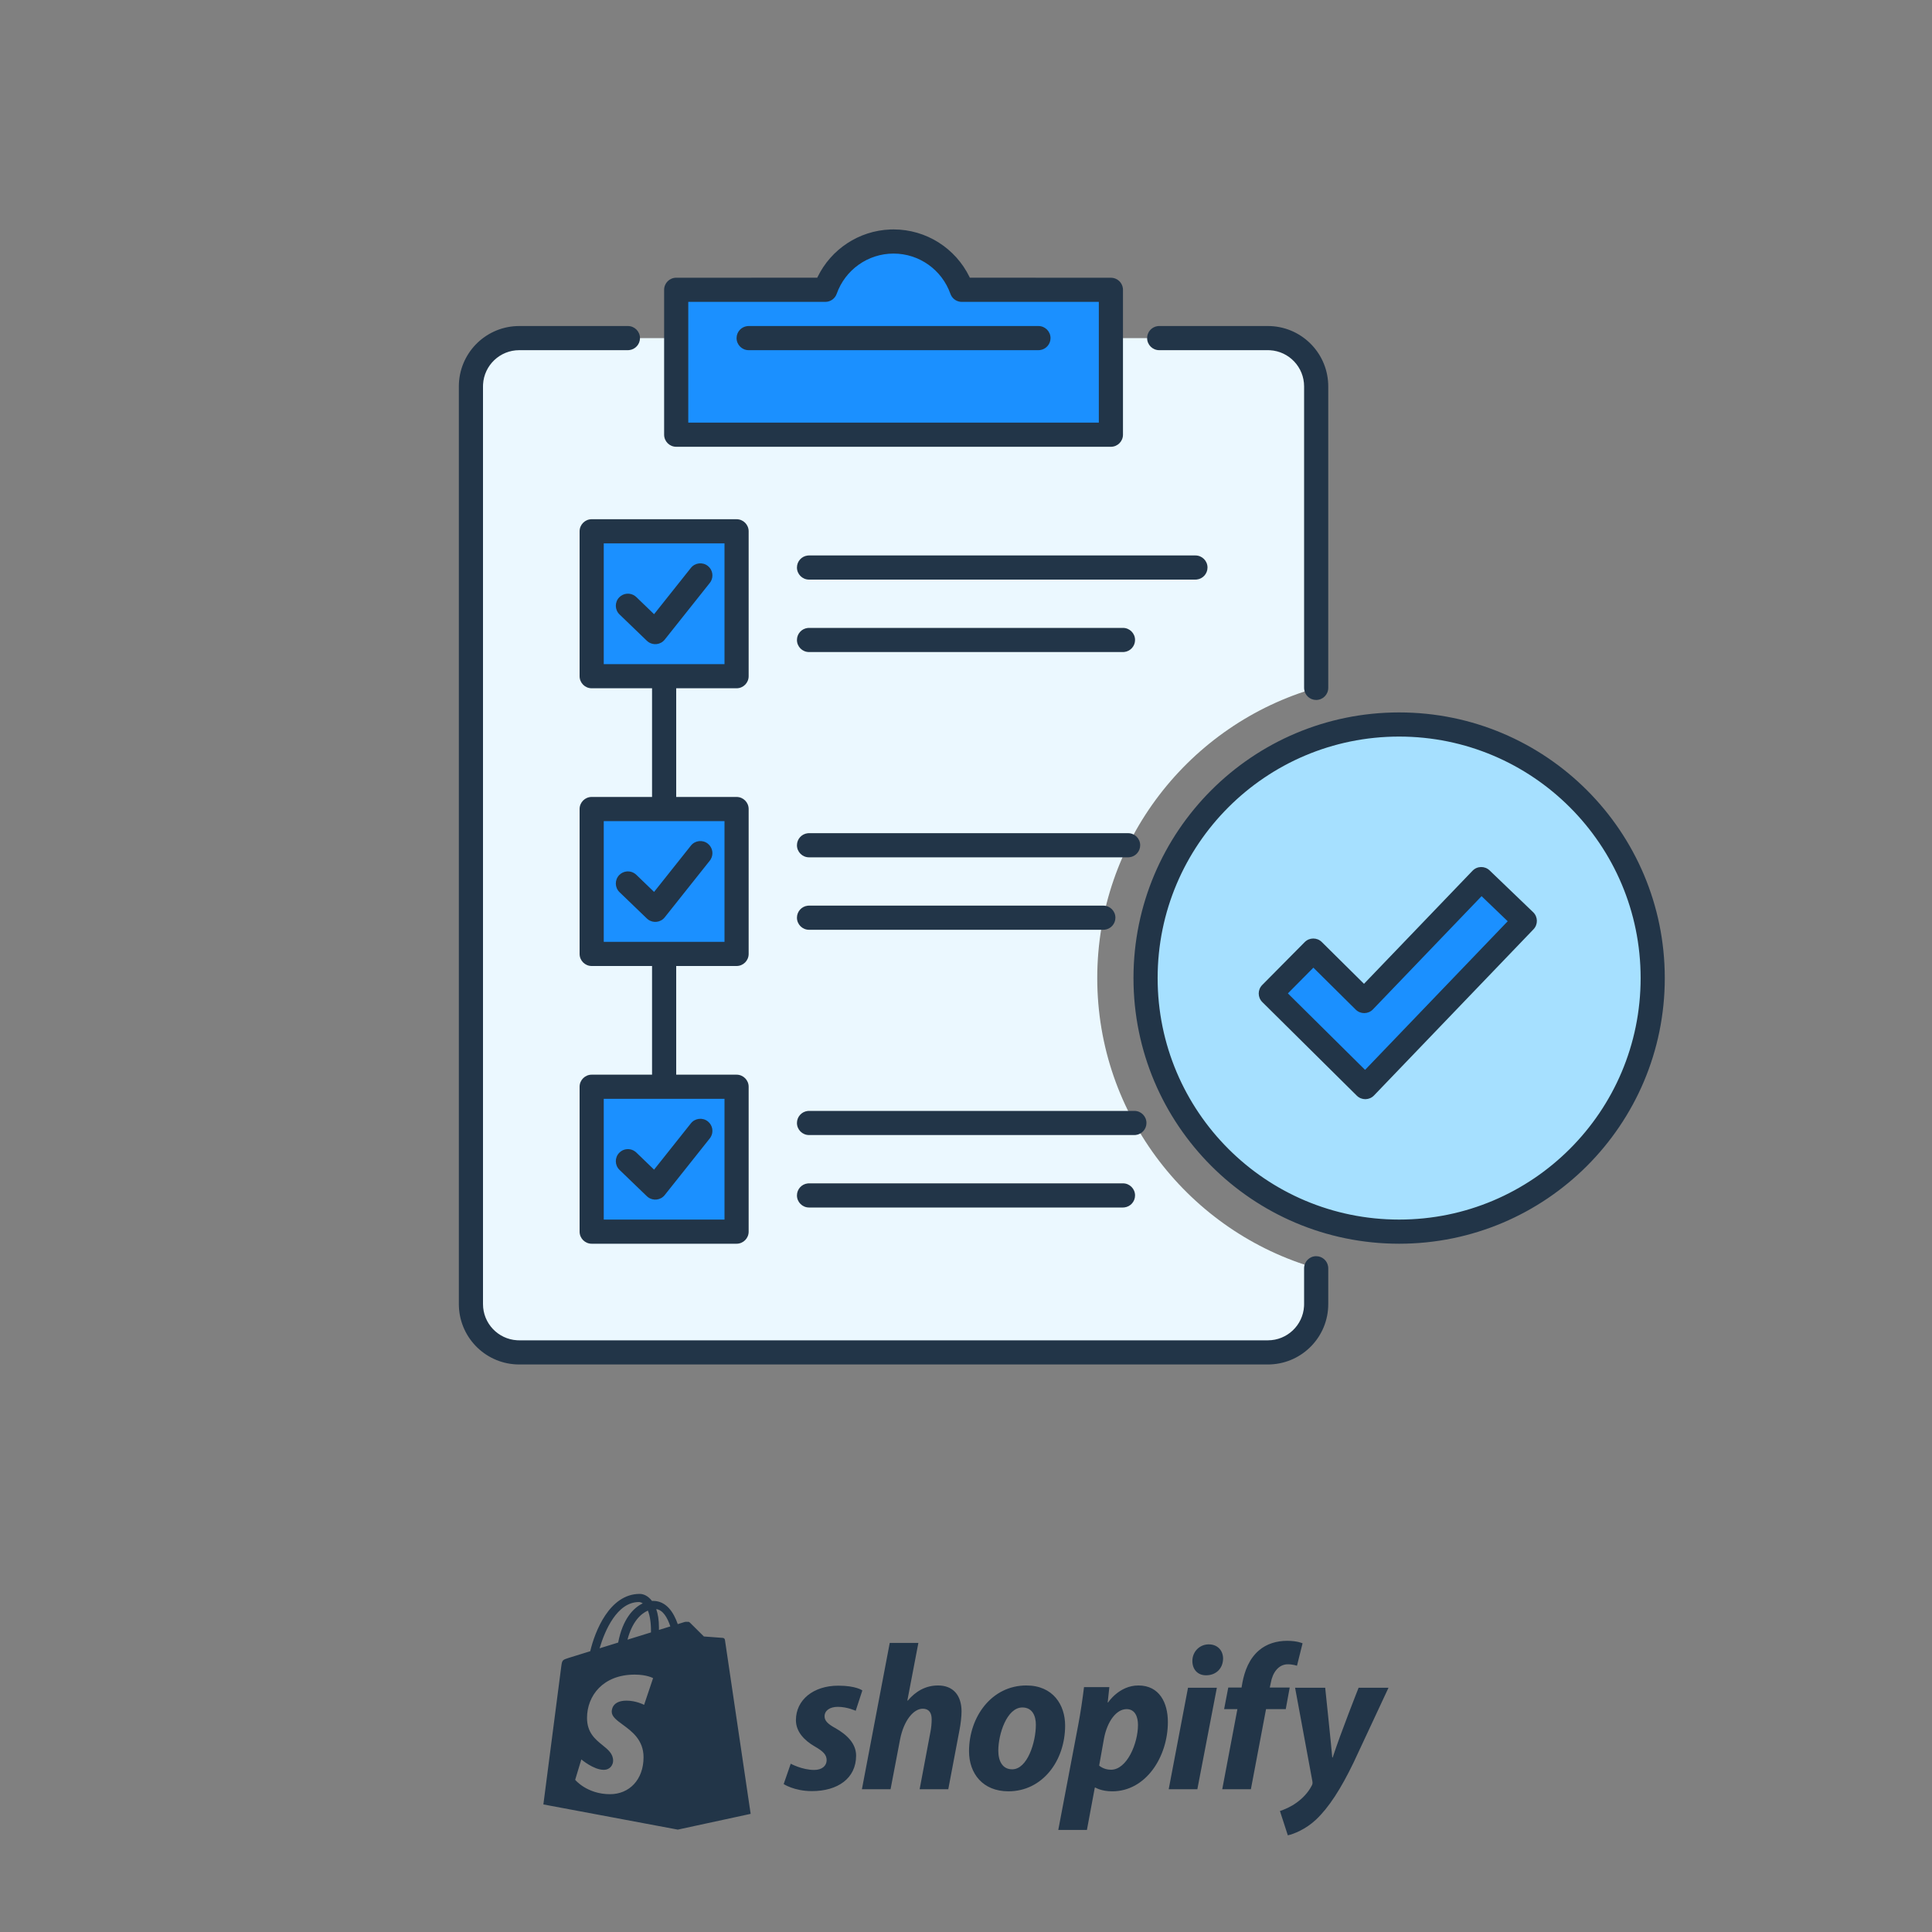
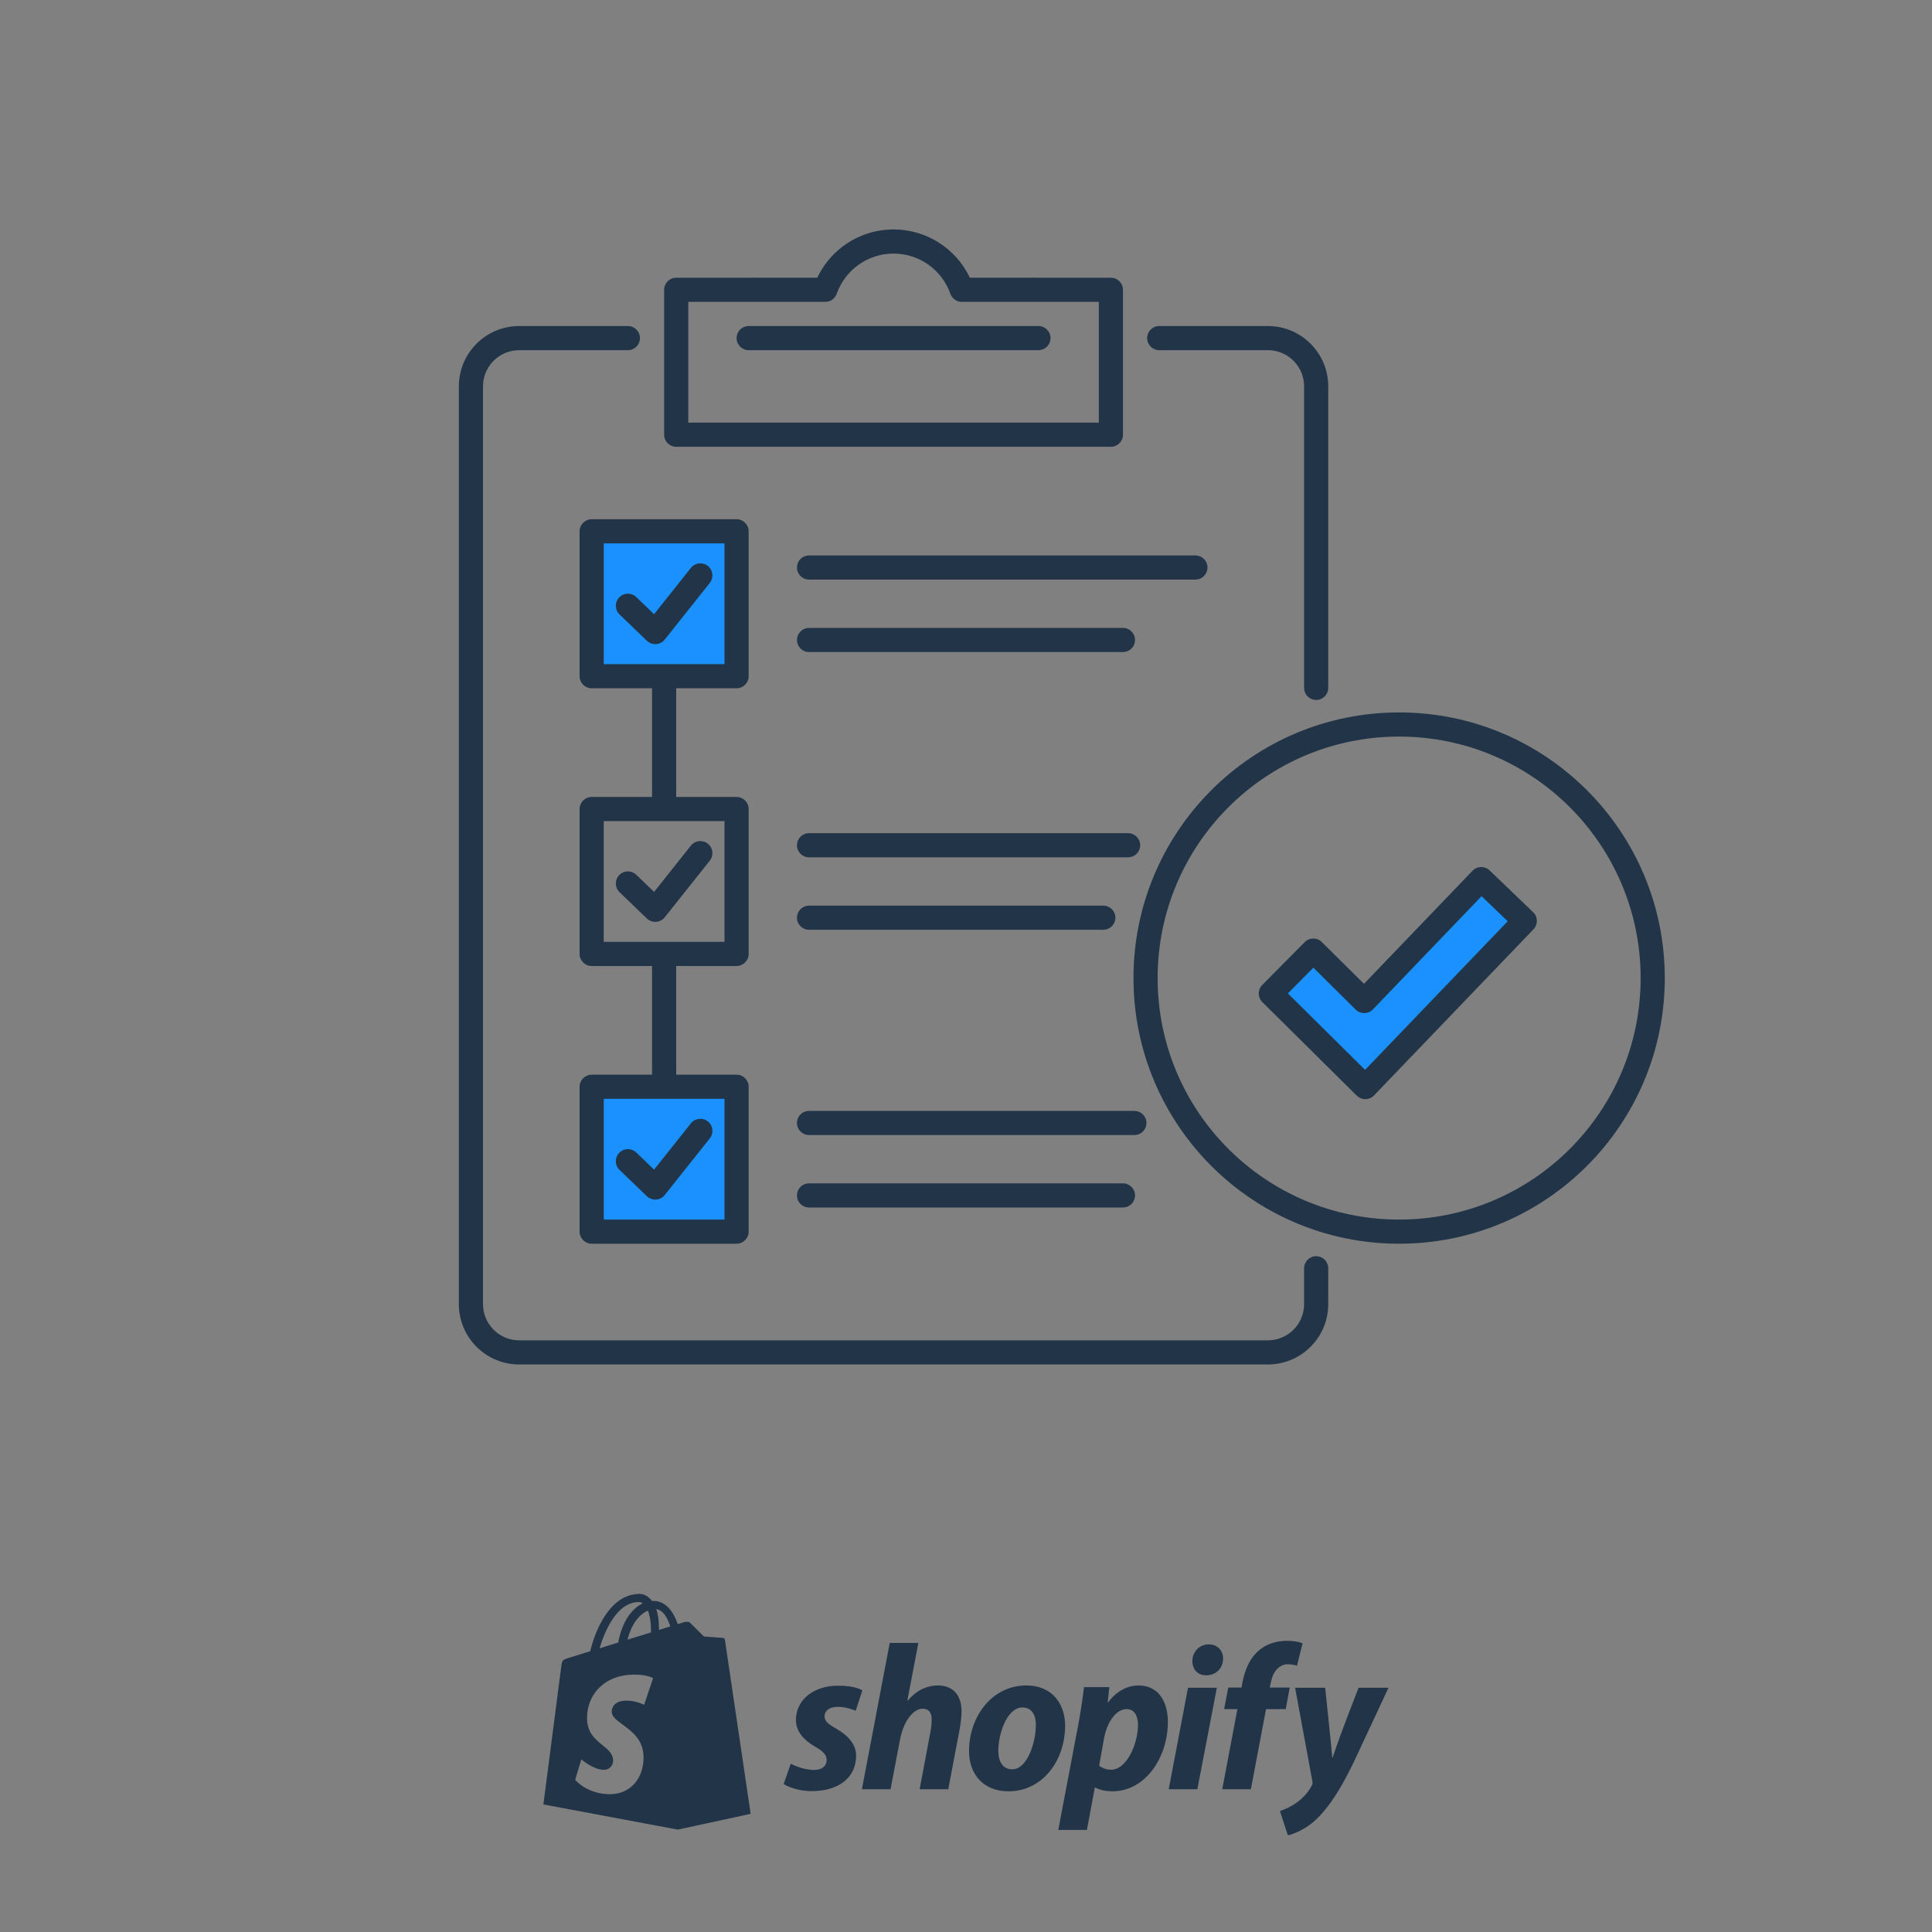
<svg xmlns="http://www.w3.org/2000/svg" width="160" height="160" viewBox="0 0 160 160" fill="none">
  <rect x="0" y="0" width="160" height="160" fill="#808080" stroke="none" />
  <path fill-rule="evenodd" clip-rule="evenodd" d="M54.571 134.984C54.572 134.918 54.572 134.853 54.572 134.781C54.572 134.159 54.485 133.657 54.347 133.26C54.904 133.33 55.275 133.963 55.513 134.692C55.234 134.779 54.916 134.878 54.571 134.984ZM53.342 141.189C53.342 141.189 52.69 140.84 51.891 140.84C50.72 140.84 50.661 141.575 50.661 141.761C50.661 142.16 51.072 142.462 51.57 142.827C52.332 143.386 53.296 144.094 53.296 145.526C53.296 147.387 52.114 148.587 50.521 148.587C48.61 148.587 47.633 147.398 47.633 147.398L48.144 145.707C48.144 145.707 49.149 146.569 49.997 146.569C50.55 146.569 50.776 146.133 50.776 145.815C50.776 145.237 50.361 144.901 49.894 144.524C49.297 144.04 48.615 143.489 48.615 142.272C48.615 140.448 49.924 138.684 52.565 138.684C53.583 138.684 54.086 138.976 54.086 138.976L53.342 141.189ZM52.908 132.675C53.017 132.675 53.127 132.713 53.231 132.784C52.425 133.164 51.559 134.12 51.194 136.03C50.906 136.119 50.622 136.207 50.346 136.292L50.344 136.293L49.656 136.506C50.084 135.05 51.099 132.675 52.908 132.675ZM53.912 135.079C53.912 135.099 53.912 135.118 53.911 135.136V135.136V135.136V135.136V135.136V135.136V135.136V135.136C53.911 135.154 53.911 135.171 53.911 135.189C53.299 135.379 52.633 135.585 51.966 135.791C52.34 134.345 53.042 133.647 53.656 133.383C53.811 133.772 53.912 134.328 53.912 135.079ZM60.035 135.801C60.021 135.703 59.935 135.649 59.864 135.643C59.794 135.637 58.293 135.526 58.293 135.526C58.293 135.526 57.251 134.491 57.136 134.377C57.093 134.334 57.036 134.312 56.975 134.302V134.319C56.872 134.301 56.767 134.306 56.712 134.322L56.667 134.336L56.666 134.336L56.666 134.336L56.666 134.336C56.583 134.362 56.396 134.42 56.129 134.503C55.781 133.501 55.166 132.58 54.086 132.58C54.066 132.58 54.045 132.581 54.025 132.582L53.994 132.583C53.687 132.177 53.306 132 52.977 132C50.46 132 49.257 135.148 48.88 136.747C47.901 137.05 47.207 137.265 47.118 137.293C46.572 137.464 46.554 137.482 46.483 137.996C46.428 138.386 45 149.435 45 149.435L56.133 151.521L62.166 150.216C62.166 150.216 60.049 135.899 60.035 135.801ZM69.198 143.124C68.596 142.797 68.287 142.522 68.287 142.144C68.287 141.663 68.717 141.353 69.387 141.353C70.168 141.353 70.865 141.68 70.865 141.68L71.416 139.996C71.416 139.996 70.91 139.6 69.422 139.6C67.35 139.6 65.915 140.786 65.915 142.454C65.915 143.399 66.585 144.121 67.479 144.637C68.201 145.049 68.459 145.341 68.459 145.771C68.459 146.218 68.097 146.579 67.427 146.579C66.428 146.579 65.485 146.063 65.485 146.063L64.901 147.748C64.901 147.748 65.772 148.332 67.238 148.332C69.37 148.332 70.899 147.284 70.899 145.393C70.899 144.379 70.126 143.657 69.198 143.124ZM75.179 140.838C75.816 140.082 76.64 139.583 77.689 139.583C78.926 139.583 79.631 140.391 79.631 141.732C79.631 142.144 79.563 142.763 79.46 143.279L78.532 148.178H76.16L77.053 143.434C77.122 143.107 77.157 142.711 77.157 142.385C77.157 141.869 76.95 141.508 76.418 141.508C75.661 141.508 74.853 142.471 74.543 144.035L73.752 148.178H71.38L73.684 136.06H76.056L75.145 140.821L75.179 140.838ZM83.826 146.527C83.018 146.527 82.675 145.84 82.675 144.98C82.675 143.622 83.379 141.405 84.669 141.405C85.511 141.405 85.786 142.127 85.786 142.831C85.786 144.293 85.081 146.527 83.826 146.527ZM84.995 139.583C82.141 139.583 80.251 142.161 80.251 145.032C80.251 146.871 81.386 148.349 83.516 148.349C86.318 148.349 88.209 145.84 88.209 142.9C88.209 141.198 87.213 139.583 84.995 139.583ZM91.028 146.218C91.028 146.218 91.392 146.562 92.008 146.562C93.332 146.562 94.243 144.379 94.243 142.849C94.243 142.213 94.019 141.542 93.297 141.542C92.472 141.542 91.698 142.522 91.424 144L91.028 146.218ZM91.767 140.993C91.767 140.993 92.677 139.583 94.278 139.583C96.013 139.583 96.718 141.01 96.718 142.608C96.718 145.496 94.897 148.35 92.112 148.35C91.206 148.35 90.719 148.04 90.719 148.04H90.668L90.014 151.547H87.642L89.291 142.866C89.481 141.886 89.671 140.58 89.773 139.721H91.871L91.734 140.993H91.767ZM100.104 136.179C99.348 136.179 98.747 136.781 98.747 137.554C98.747 138.259 99.193 138.74 99.864 138.74H99.898C100.637 138.74 101.273 138.242 101.291 137.365C101.291 136.678 100.826 136.179 100.104 136.179ZM99.159 148.177H96.787L98.386 139.771H100.775L99.159 148.177ZM106.808 139.754H105.158L105.244 139.359C105.381 138.551 105.863 137.829 106.653 137.829C107.076 137.829 107.41 137.95 107.41 137.95L107.873 136.093C107.873 136.093 107.46 135.886 106.584 135.886C105.742 135.886 104.9 136.128 104.264 136.677C103.455 137.365 103.078 138.363 102.888 139.359L102.82 139.754H101.72L101.376 141.542H102.476L101.221 148.177H103.593L104.848 141.542H106.481L106.808 139.754ZM110.366 145.548C111.032 143.508 112.514 139.772 112.514 139.772H114.99L112.084 145.995C111.053 148.126 110.056 149.69 108.974 150.705C108.131 151.495 107.134 151.891 106.653 151.994L105.999 149.982C106.395 149.845 106.894 149.639 107.34 149.312C107.891 148.934 108.355 148.418 108.629 147.885C108.699 147.765 108.715 147.662 108.681 147.49L107.254 139.772H109.747C109.747 139.772 110.285 144.891 110.331 145.548H110.366Z" fill="#223548" />
-   <path fill-rule="evenodd" clip-rule="evenodd" d="M90.87 81C90.87 69.598 98.546 59.961 109 56.968V32C109 29.791 107.209 28 105 28H43C40.791 28 39 29.791 39 32V108C39 110.209 40.791 112 43 112H105C107.209 112 109 110.209 109 108V105.032C98.546 102.039 90.87 92.402 90.87 81Z" fill="#EBF8FF" />
-   <path fill-rule="evenodd" clip-rule="evenodd" d="M79.651 24C78.827 21.671 76.611 20 74 20C71.388 20 69.172 21.671 68.348 24H56V36H92V24H79.651Z" fill="#1B90FF" />
-   <path fill-rule="evenodd" clip-rule="evenodd" d="M49 56H61V44H49V56Z" fill="#1B90FF" />
-   <path fill-rule="evenodd" clip-rule="evenodd" d="M49 79H61V67H49V79Z" fill="#1B90FF" />
+   <path fill-rule="evenodd" clip-rule="evenodd" d="M49 56H61V44H49Z" fill="#1B90FF" />
  <path fill-rule="evenodd" clip-rule="evenodd" d="M49 102H61V90H49V102Z" fill="#1B90FF" />
-   <path fill-rule="evenodd" clip-rule="evenodd" d="M136.87 81C136.87 92.598 127.468 102 115.87 102C104.271 102 94.87 92.598 94.87 81C94.87 69.402 104.271 60 115.87 60C127.468 60 136.87 69.402 136.87 81Z" fill="#A6E0FF" />
  <path fill-rule="evenodd" clip-rule="evenodd" d="M113.068 90.028L105.242 82.276L108.761 78.724L112.978 82.901L122.67 72.804L126.277 76.266L113.068 90.028Z" fill="#1B90FF" />
  <path fill-rule="evenodd" clip-rule="evenodd" d="M67.713 22.932C68.829 20.642 71.124 19.105 73.73 19.005L74 19C76.716 19 79.132 20.564 80.287 22.932L80.317 22.999L92 23C92.513 23 92.936 23.386 92.994 23.883L93 24V36C93 36.552 92.553 37 92 37H56C55.448 37 55 36.552 55 36V24C55 23.448 55.448 23 56 23L67.682 22.999L67.713 22.932ZM78.709 24.333C78.007 22.351 76.133 21 74 21C71.867 21 69.993 22.351 69.291 24.333C69.15 24.733 68.772 25 68.348 25L57 24.999V34.999H91V24.999L79.651 25C79.27 25 78.926 24.784 78.758 24.449L78.709 24.333ZM109.995 31.783C109.882 29.122 107.689 27 105 27H96L95.883 27.006C95.386 27.064 95 27.487 95 28C95 28.552 95.448 29 96 29H105L105.176 29.005C106.751 29.096 108 30.402 108 32V56.968L108.007 57.084C108.064 57.582 108.487 57.968 109 57.968C109.552 57.968 110 57.52 110 56.968V32L109.995 31.783ZM53 28C53 27.448 52.552 27 52 27H43L42.783 27.005C40.122 27.118 38 29.311 38 32V108L38.005 108.217C38.118 110.877 40.311 113 43 113H105L105.217 112.995C107.878 112.882 110 110.689 110 108V105.032L109.993 104.915C109.936 104.418 109.513 104.032 109 104.032C108.448 104.032 108 104.48 108 105.032V108L107.995 108.176C107.904 109.751 106.598 111 105 111H43L42.824 110.995C41.249 110.904 40 109.597 40 108V32L40.005 31.824C40.096 30.249 41.403 29 43 29H52L52.117 28.993C52.614 28.935 53 28.513 53 28ZM61 43H49C48.448 43 48 43.448 48 44V56C48 56.552 48.448 57 49 57H54V66H49C48.448 66 48 66.448 48 67V79C48 79.552 48.448 80 49 80H54V89H49C48.448 89 48 89.448 48 90V102C48 102.552 48.448 103 49 103H61C61.552 103 62 102.552 62 102V90C62 89.448 61.552 89 61 89H56V80H61C61.552 80 62 79.552 62 79V67C62 66.448 61.552 66 61 66H56V57H61C61.552 57 62 56.552 62 56V44C62 43.448 61.552 43 61 43ZM55 78L55.014 78H60V68H50V78H54.986L55 78ZM55.014 55H60V45H50V55H54.986L55 55L55.014 55ZM60 91V101H50V91H60ZM99 46C99.552 46 100 46.448 100 47C100 47.513 99.614 47.935 99.117 47.993L99 48H67C66.448 48 66 47.552 66 47C66 46.487 66.386 46.064 66.883 46.007L67 46H99ZM94 53C94 52.448 93.552 52 93 52H67L66.883 52.007C66.386 52.064 66 52.487 66 53C66 53.552 66.448 54 67 54H93L93.117 53.993C93.614 53.935 94 53.513 94 53ZM93.425 69C93.977 69 94.425 69.448 94.425 70C94.425 70.513 94.039 70.935 93.542 70.993L93.425 71H67C66.448 71 66 70.552 66 70C66 69.487 66.386 69.064 66.883 69.007L67 69H93.425ZM92.373 76C92.373 75.448 91.925 75 91.373 75H67L66.883 75.007C66.386 75.064 66 75.487 66 76C66 76.552 66.448 77 67 77H91.373L91.49 76.993C91.987 76.935 92.373 76.513 92.373 76ZM93.945 92C94.497 92 94.945 92.448 94.945 93C94.945 93.513 94.559 93.935 94.062 93.993L93.945 94H67C66.448 94 66 93.552 66 93C66 92.487 66.386 92.064 66.883 92.007L67 92H93.945ZM94 99C94 98.448 93.552 98 93 98H67L66.883 98.007C66.386 98.064 66 98.487 66 99C66 99.552 66.448 100 67 100H93L93.117 99.993C93.614 99.935 94 99.513 94 99ZM86 27C86.552 27 87 27.448 87 28C87 28.513 86.614 28.935 86.117 28.993L86 29H62C61.448 29 61 28.552 61 28C61 27.487 61.386 27.064 61.883 27.007L62 27H86ZM115.87 59C103.719 59 93.87 68.849 93.87 81C93.87 93.15 103.719 103 115.87 103C128.02 103 137.87 93.15 137.87 81C137.87 68.85 128.02 59 115.87 59ZM115.87 61C126.916 61 135.87 69.954 135.87 81C135.87 92.046 126.916 101 115.87 101C104.824 101 95.87 92.046 95.87 81C95.87 69.954 104.824 61 115.87 61ZM112.96 81.475L121.949 72.112C122.331 71.713 122.964 71.7 123.363 72.083L126.97 75.545C127.368 75.927 127.381 76.56 126.999 76.959L113.79 90.721C113.403 91.124 112.761 91.132 112.365 90.739L104.539 82.987C104.146 82.598 104.143 81.965 104.532 81.573L108.051 78.02C108.44 77.628 109.073 77.625 109.465 78.014L112.96 81.475ZM124.862 76.294L122.698 74.217L113.7 83.594C113.313 83.997 112.671 84.005 112.275 83.612L108.768 80.138L106.657 82.269L113.05 88.602L124.862 76.294ZM58.622 46.87C58.19 46.526 57.561 46.598 57.217 47.03L54.168 50.865L52.694 49.444L52.598 49.363C52.2 49.065 51.633 49.104 51.28 49.471C50.897 49.869 50.908 50.502 51.306 50.885L53.573 53.068L53.668 53.148C54.094 53.468 54.709 53.398 55.05 52.97L58.783 48.275L58.855 48.172C59.113 47.748 59.021 47.187 58.622 46.87ZM57.217 70.03C57.561 69.598 58.19 69.526 58.622 69.87C59.021 70.187 59.113 70.748 58.855 71.172L58.783 71.275L55.05 75.97C54.709 76.398 54.094 76.468 53.668 76.148L53.573 76.068L51.306 73.885C50.908 73.502 50.897 72.869 51.28 72.471C51.633 72.104 52.2 72.065 52.598 72.363L52.694 72.444L54.168 73.865L57.217 70.03ZM58.622 92.87C58.19 92.526 57.561 92.598 57.217 93.03L54.168 96.865L52.694 95.444L52.598 95.363C52.2 95.065 51.633 95.104 51.28 95.471C50.897 95.869 50.908 96.502 51.306 96.885L53.573 99.068L53.668 99.148C54.094 99.468 54.709 99.398 55.05 98.97L58.783 94.275L58.855 94.172C59.113 93.748 59.021 93.187 58.622 92.87Z" fill="#223548" />
</svg>